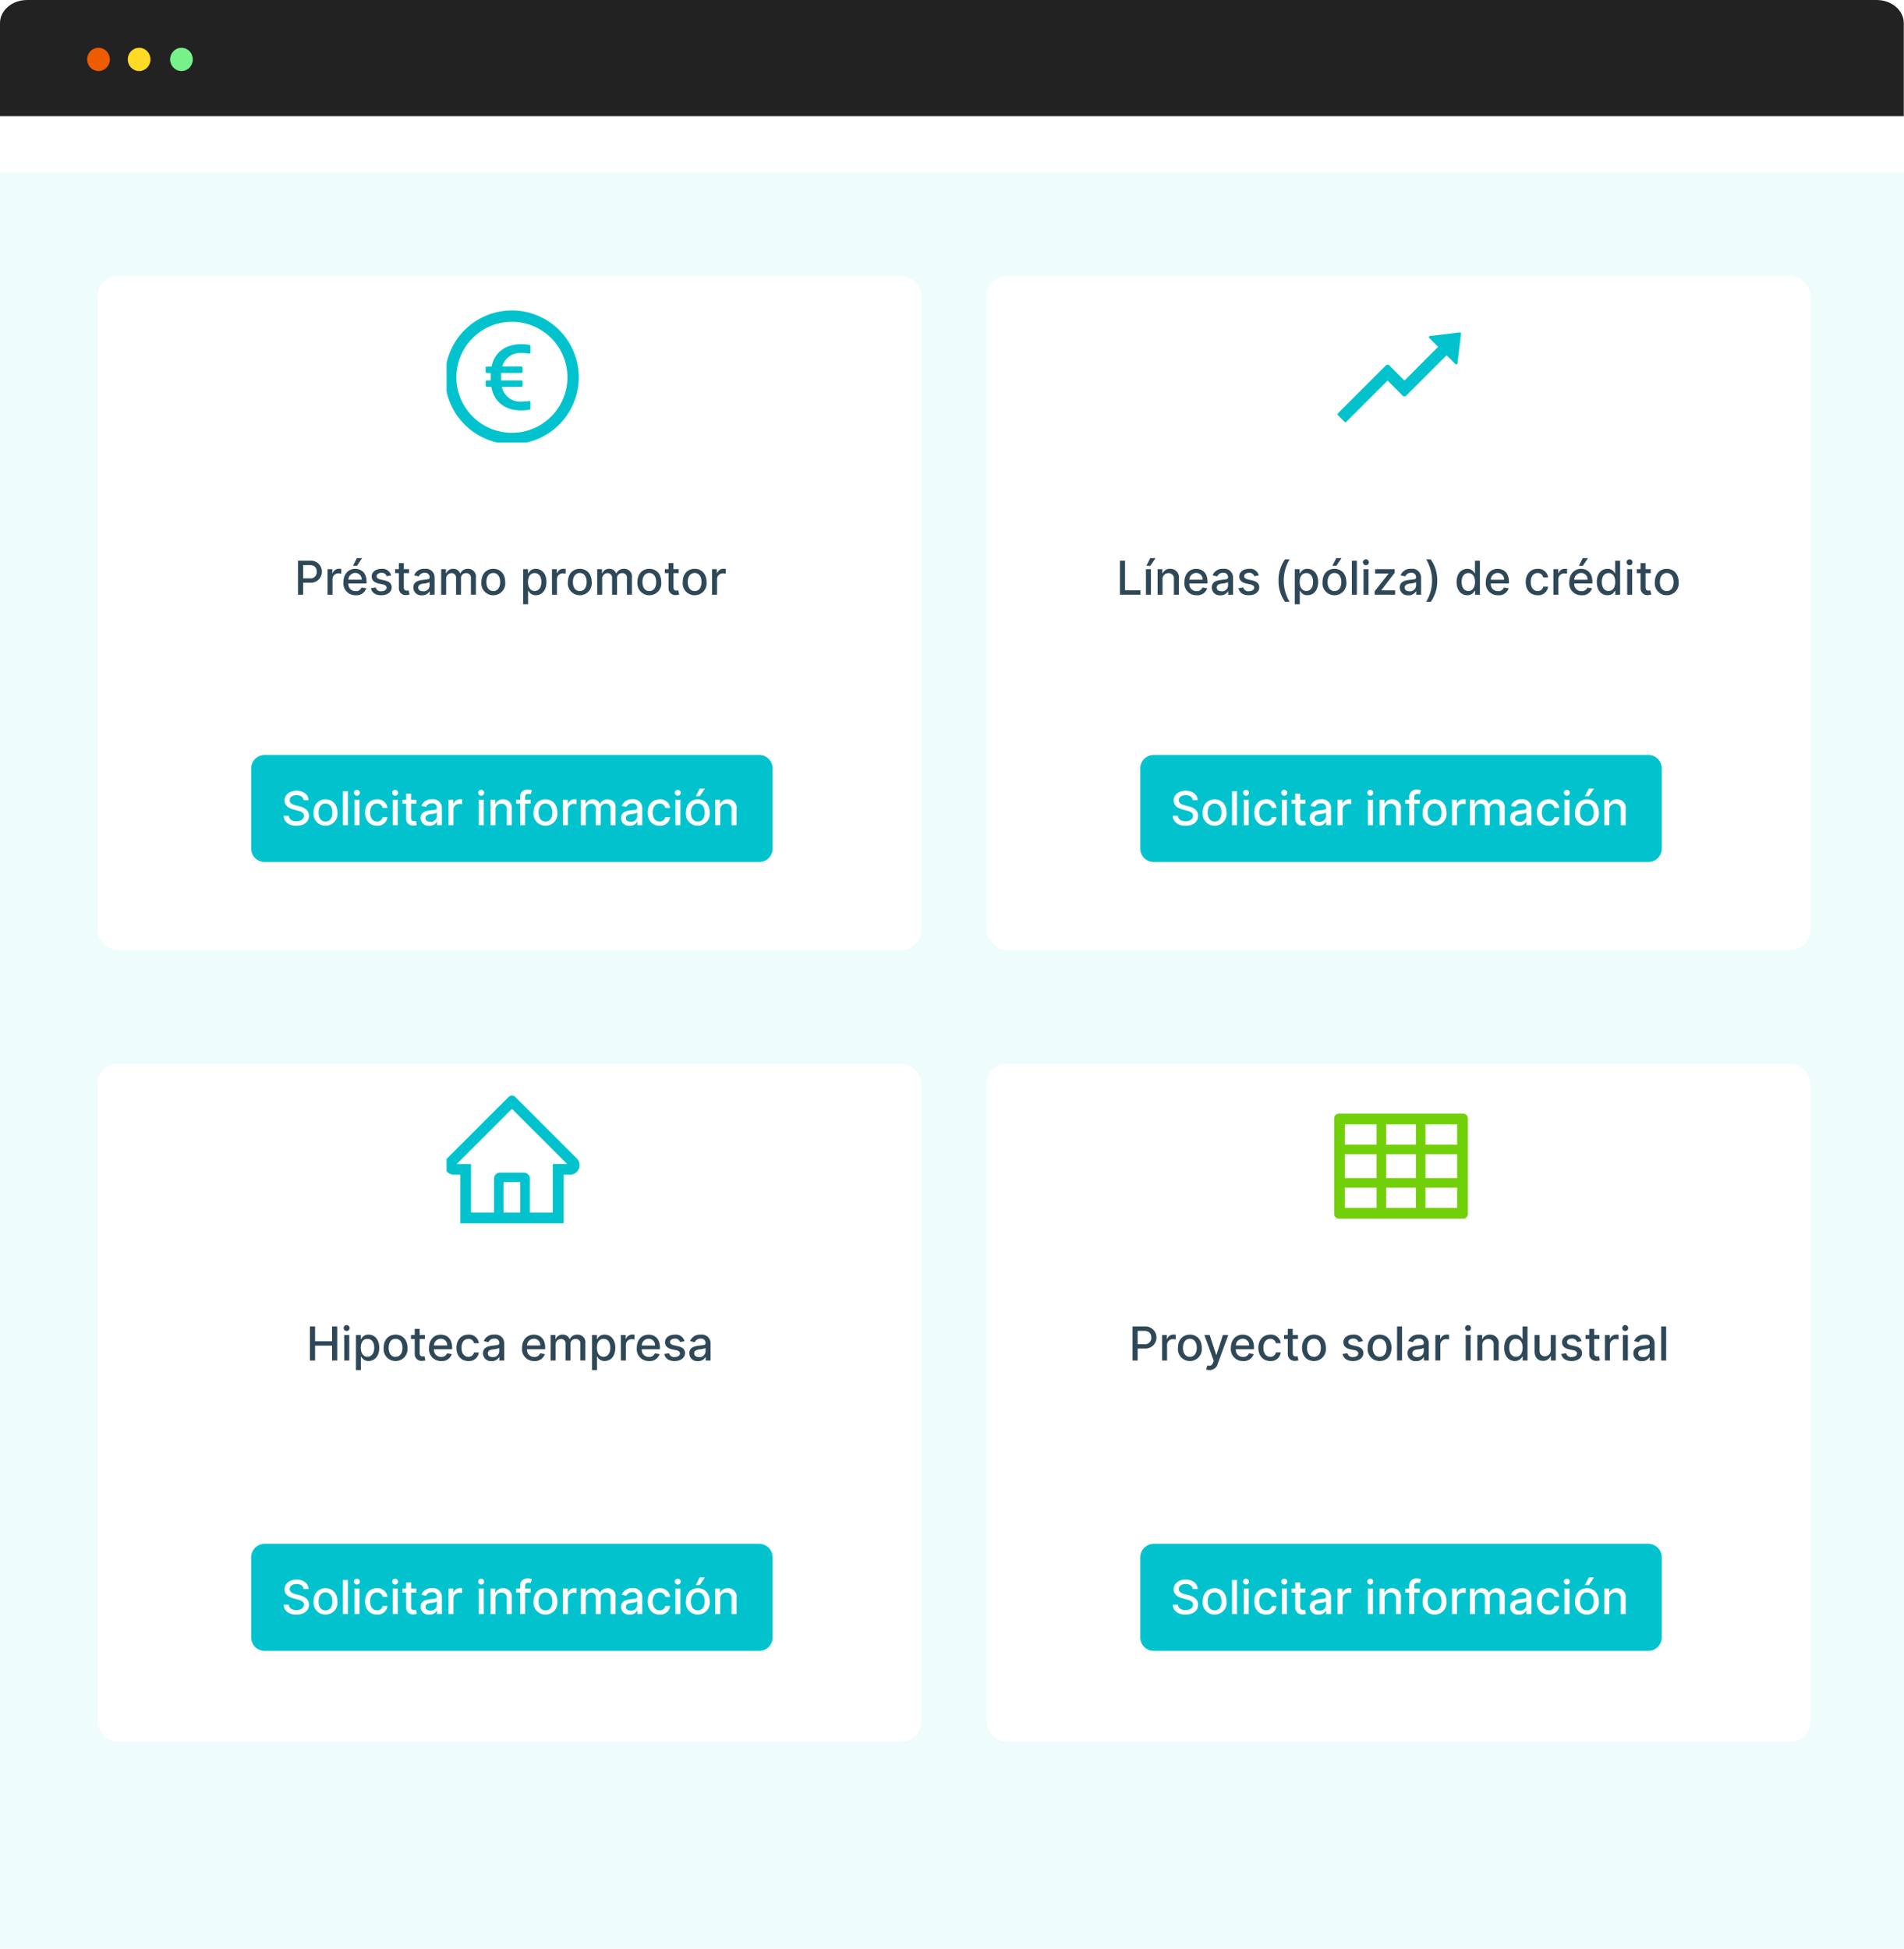
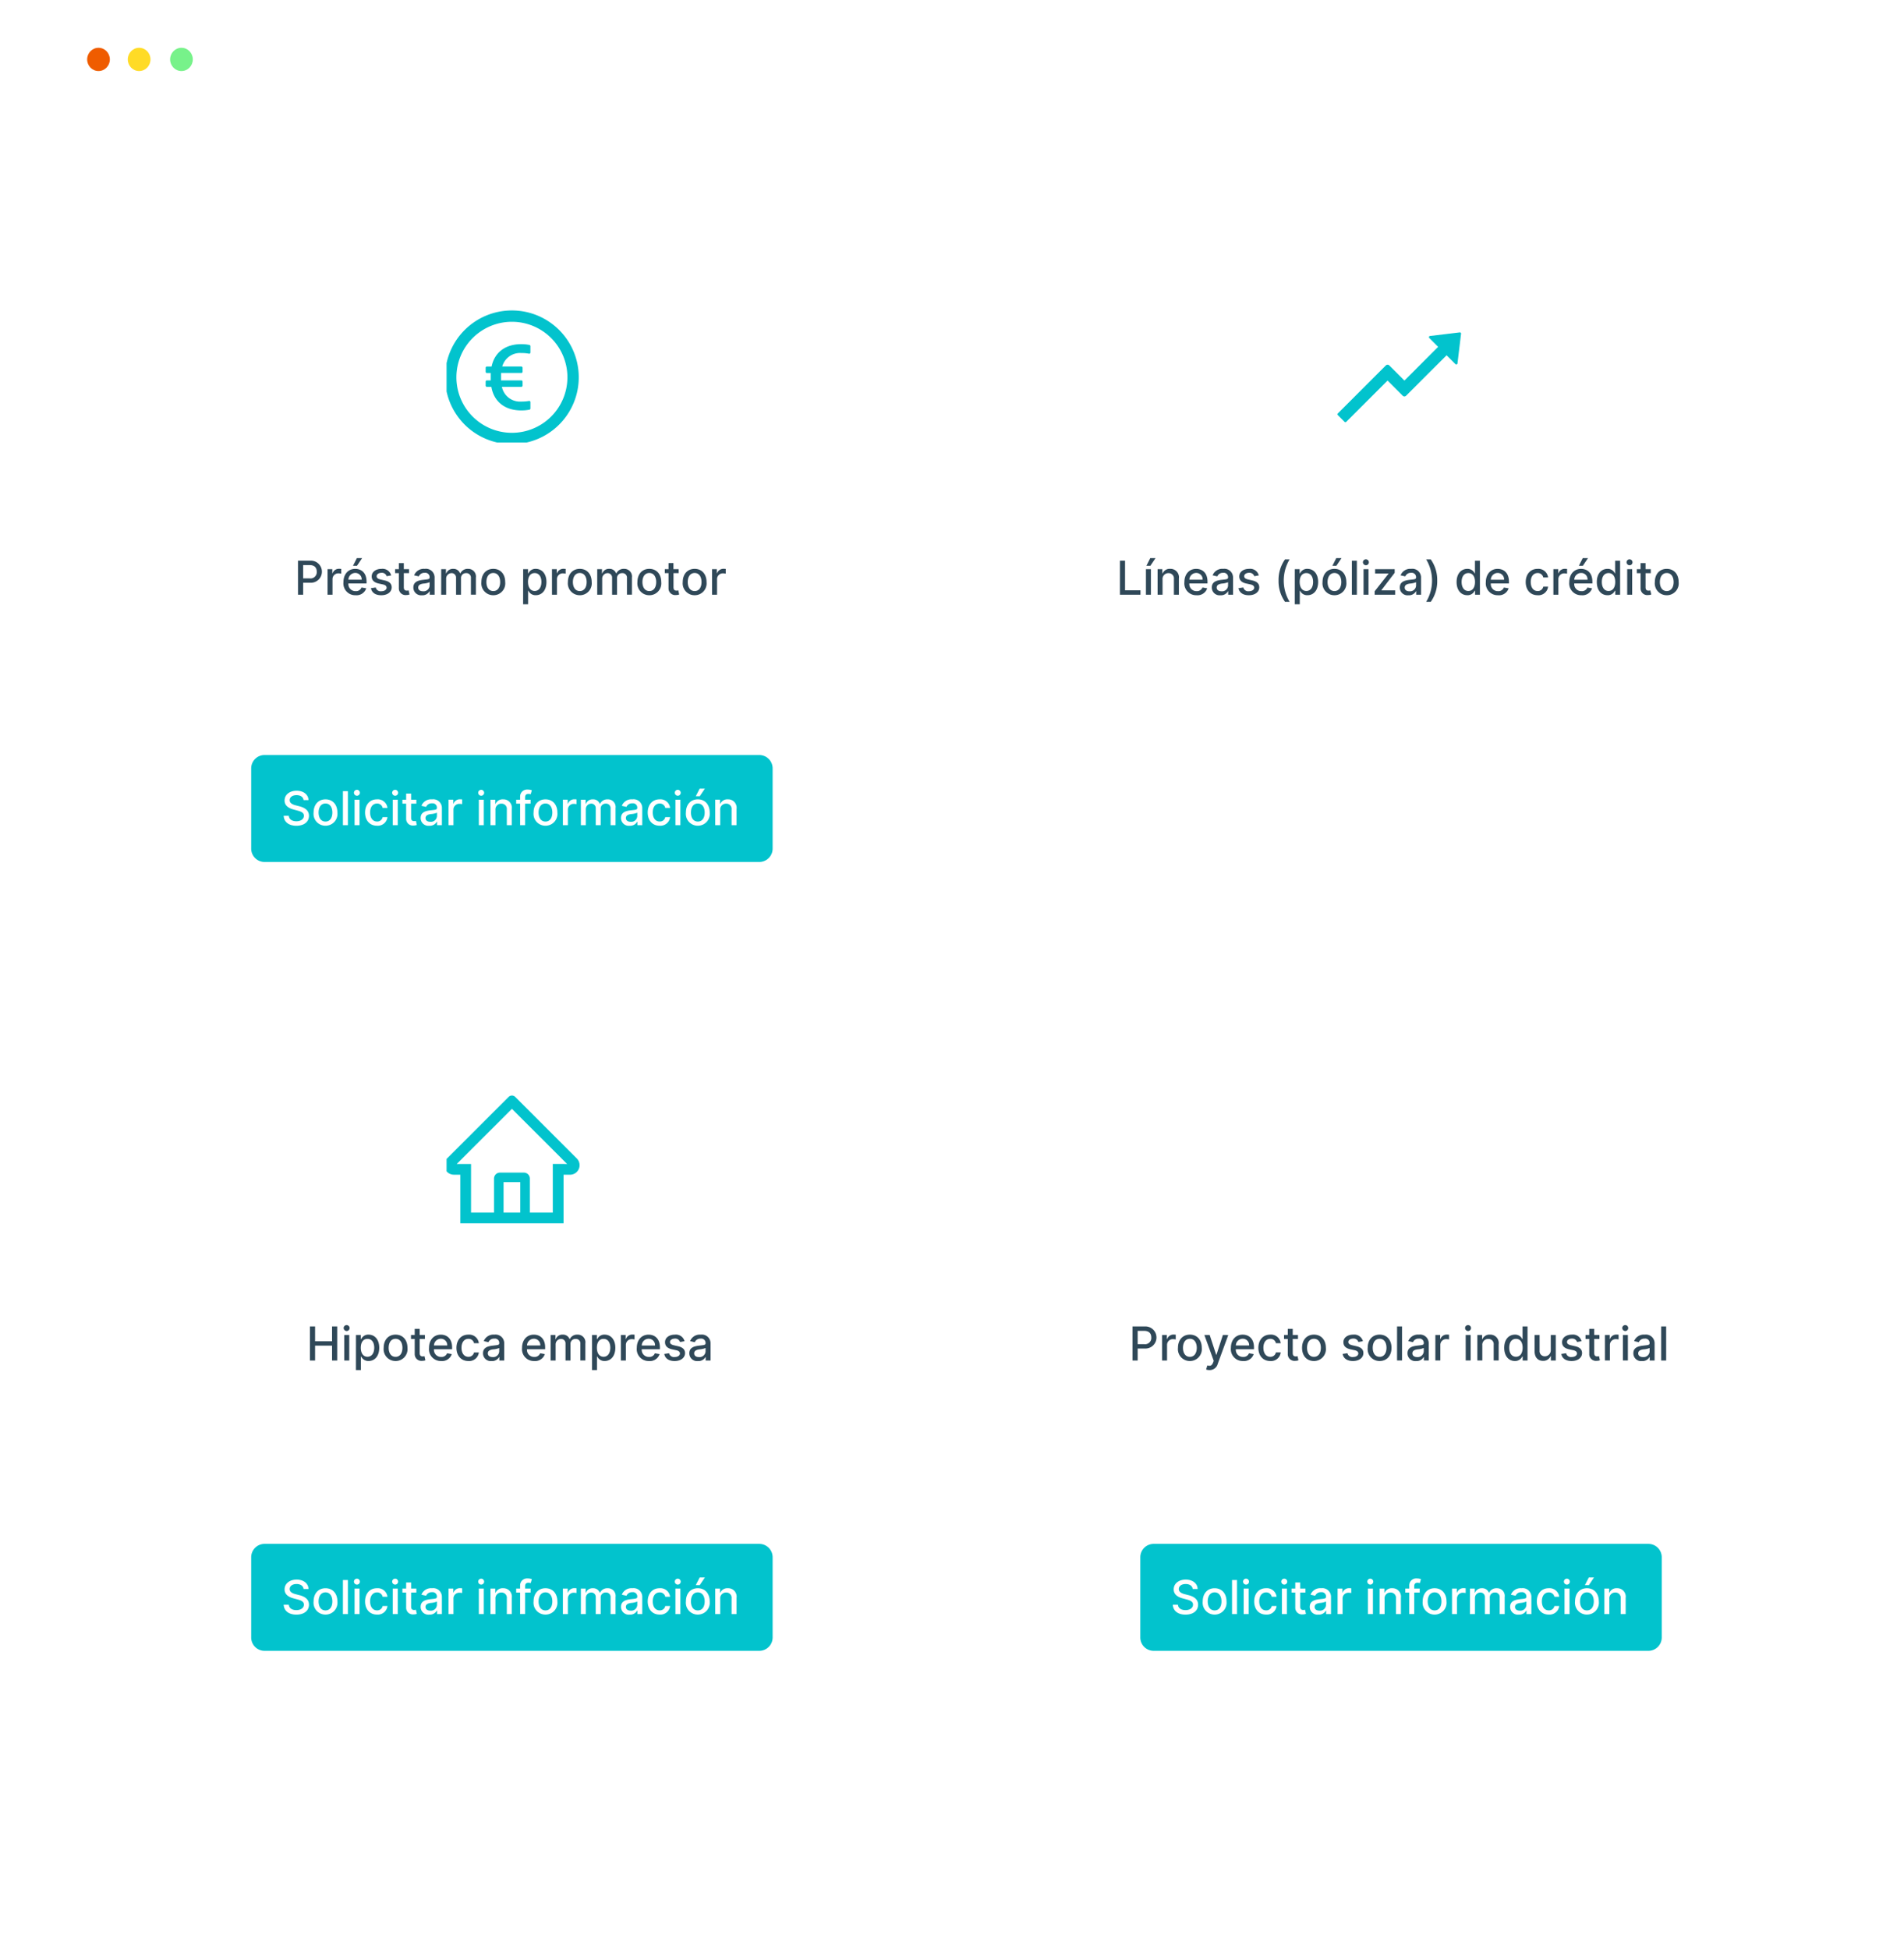
<svg xmlns="http://www.w3.org/2000/svg" width="469" height="480" viewBox="0 0 469 480">
  <defs>
    <filter id="Trazado_13374" x="-76.5" y="-33.89" width="622" height="604.39" filterUnits="userSpaceOnUse">
      <feOffset dy="14" input="SourceAlpha" />
      <feGaussianBlur stdDeviation="25.5" result="blur" />
      <feFlood flood-opacity="0.031" />
      <feComposite operator="in" in2="blur" />
      <feComposite in="SourceGraphic" />
    </filter>
    <filter id="Rectángulo_5624" x="-6" y="38" width="263" height="226" filterUnits="userSpaceOnUse">
      <feOffset dy="8" input="SourceAlpha" />
      <feGaussianBlur stdDeviation="10" result="blur-2" />
      <feFlood flood-color="#1f7acd" flood-opacity="0.2" />
      <feComposite operator="in" in2="blur-2" />
      <feComposite in="SourceGraphic" />
    </filter>
    <clipPath id="clip-path">
      <rect id="Rectángulo_5631" data-name="Rectángulo 5631" width="33" height="33" transform="translate(0.372 -0.467)" fill="#fff" />
    </clipPath>
    <filter id="Rectángulo_5624-2" x="213" y="38" width="263" height="226" filterUnits="userSpaceOnUse">
      <feOffset dy="8" input="SourceAlpha" />
      <feGaussianBlur stdDeviation="10" result="blur-3" />
      <feFlood flood-color="#1f7acd" flood-opacity="0.2" />
      <feComposite operator="in" in2="blur-3" />
      <feComposite in="SourceGraphic" />
    </filter>
    <filter id="Rectángulo_5624-3" x="-6" y="232" width="263" height="227" filterUnits="userSpaceOnUse">
      <feOffset dy="8" input="SourceAlpha" />
      <feGaussianBlur stdDeviation="10" result="blur-4" />
      <feFlood flood-color="#1f7acd" flood-opacity="0.2" />
      <feComposite operator="in" in2="blur-4" />
      <feComposite in="SourceGraphic" />
    </filter>
    <clipPath id="clip-path-2">
      <rect id="Rectángulo_5628" data-name="Rectángulo 5628" width="33" height="33" transform="translate(0.372 -0.131)" fill="#fff" />
    </clipPath>
    <filter id="Rectángulo_5624-4" x="213" y="232" width="263" height="227" filterUnits="userSpaceOnUse">
      <feOffset dy="8" input="SourceAlpha" />
      <feGaussianBlur stdDeviation="10" result="blur-5" />
      <feFlood flood-color="#1f7acd" flood-opacity="0.2" />
      <feComposite operator="in" in2="blur-5" />
      <feComposite in="SourceGraphic" />
    </filter>
    <clipPath id="clip-inmobiliarias">
      <rect width="469" height="480" />
    </clipPath>
  </defs>
  <g id="inmobiliarias" clip-path="url(#clip-inmobiliarias)">
    <g id="Grupo_43443" data-name="Grupo 43443">
      <g id="browser">
-         <path id="Trazado_13373" data-name="Trazado 13373" d="M6.691,0H462.252c3.7,0,6.691,2.544,6.691,5.683v22.93H0V5.683C0,2.544,3,0,6.691,0Z" fill="#222" />
        <g transform="matrix(1, 0, 0, 1, 0, 0)" filter="url(#Trazado_13374)">
-           <path id="Trazado_13374-2" data-name="Trazado 13374" d="M0,0H469V444.791a6.645,6.645,0,0,1-6.691,6.6H6.691A6.645,6.645,0,0,1,0,444.791Z" transform="translate(0 28.61)" fill="#effcfc" />
-         </g>
+           </g>
        <ellipse id="Elipse_216" data-name="Elipse 216" cx="2.796" cy="2.866" rx="2.796" ry="2.866" transform="translate(41.903 11.768)" fill="#77f28a" />
        <ellipse id="Elipse_217" data-name="Elipse 217" cx="2.796" cy="2.866" rx="2.796" ry="2.866" transform="translate(21.467 11.768)" fill="#ef5c00" />
        <ellipse id="Elipse_218" data-name="Elipse 218" cx="2.796" cy="2.866" rx="2.796" ry="2.866" transform="translate(31.476 11.768)" fill="#ffdb26" />
      </g>
    </g>
    <g id="Grupo_43582" data-name="Grupo 43582" transform="translate(24 60)">
      <g transform="matrix(1, 0, 0, 1, -24, -60)" filter="url(#Rectángulo_5624)">
        <rect id="Rectángulo_5624-5" data-name="Rectángulo 5624" width="203" height="166" rx="5" transform="translate(24 60)" fill="#fff" />
      </g>
      <g id="Grupo_43571" data-name="Grupo 43571" transform="translate(85.628 16.467)" clip-path="url(#clip-path)">
        <path id="Trazado_88233" data-name="Trazado 88233" d="M414.467,164a16.467,16.467,0,1,0,16.467,16.467A16.468,16.468,0,0,0,414.467,164Zm0,30.14a13.673,13.673,0,1,1,13.673-13.673A13.675,13.675,0,0,1,414.467,194.14Zm4.326-21.635a9.523,9.523,0,0,0-2.032-.2c-3.922,0-6.576,2.048-7.3,5.51h-1.169a.3.3,0,0,0-.294.294v1a.3.3,0,0,0,.294.294h.971c-.012.151-.012.309-.012.47v1.357h-.959a.3.3,0,0,0-.294.294v1a.3.3,0,0,0,.294.294h1.11c.632,3.647,3.323,5.808,7.359,5.808a9.792,9.792,0,0,0,2.032-.188.3.3,0,0,0,.235-.287V186.58a.292.292,0,0,0-.349-.287,10.3,10.3,0,0,1-1.9.151A4.553,4.553,0,0,1,412,182.819h4.8a.3.3,0,0,0,.294-.294v-1a.294.294,0,0,0-.294-.294h-5.013v-1.324c0-.172,0-.345.011-.507h5a.3.3,0,0,0,.295-.294v-1a.3.3,0,0,0-.295-.294h-4.715a4.545,4.545,0,0,1,4.69-3.323,9.81,9.81,0,0,1,1.9.162.3.3,0,0,0,.129,0,.291.291,0,0,0,.115-.057.307.307,0,0,0,.08-.1.317.317,0,0,0,.029-.126v-1.573A.292.292,0,0,0,418.793,172.505Z" transform="translate(-398 -164)" fill="#02c3cd" />
      </g>
      <g id="Grupo_43581" data-name="Grupo 43581" transform="translate(37.874 125.972)">
        <path id="Trazado_88236" data-name="Trazado 88236" d="M340,399.293A3.294,3.294,0,0,1,343.293,396H465.149a3.294,3.294,0,0,1,3.293,3.293v19.76a3.294,3.294,0,0,1-3.293,3.293H343.293A3.294,3.294,0,0,1,340,419.054Z" transform="translate(-340 -396)" fill="#02c3cd" />
        <path id="Trazado_88237" data-name="Trazado 88237" d="M354.62,408.885h1.219c-.036-1.343-1.224-2.317-2.926-2.317-1.683,0-2.972.962-2.972,2.407,0,1.167.836,1.85,2.182,2.215l.99.27c.9.237,1.588.532,1.588,1.277,0,.818-.781,1.359-1.858,1.359-.974,0-1.784-.434-1.858-1.347h-1.269c.082,1.519,1.256,2.456,3.135,2.456,1.969,0,3.1-1.036,3.1-2.456,0-1.51-1.347-2.1-2.412-2.358l-.818-.212c-.655-.168-1.527-.475-1.522-1.277,0-.712.65-1.241,1.682-1.241C353.846,407.661,354.529,408.111,354.62,408.885Zm5.4,6.308a2.919,2.919,0,0,0,2.93-3.241c0-1.957-1.158-3.255-2.93-3.255s-2.931,1.3-2.931,3.255A2.919,2.919,0,0,0,360.016,415.193Zm0-1.028c-1.158,0-1.7-1.011-1.7-2.218s.541-2.227,1.7-2.227,1.69,1.023,1.69,2.227S361.17,414.165,360.02,414.165Zm5.516-7.483h-1.224v8.383h1.224Zm1.647,8.383h1.223v-6.287h-1.223Zm.618-7.258a.732.732,0,1,0-.774-.729A.756.756,0,0,0,367.8,407.808Zm4.9,7.385a2.394,2.394,0,0,0,2.583-2.116h-1.191a1.343,1.343,0,0,1-1.383,1.08c-1.036,0-1.7-.864-1.7-2.235,0-1.347.679-2.194,1.7-2.194a1.349,1.349,0,0,1,1.383,1.081h1.191a2.4,2.4,0,0,0-2.6-2.113c-1.773,0-2.919,1.335-2.919,3.255C369.771,413.846,370.877,415.193,372.7,415.193Zm3.892-.127h1.224v-6.287h-1.224Zm.618-7.258a.731.731,0,1,0-.773-.729A.757.757,0,0,0,377.212,407.808Zm5.188.971H381.11v-1.507h-1.224v1.507h-.921v.982h.921v3.712a1.642,1.642,0,0,0,1.834,1.674,2.336,2.336,0,0,0,.795-.131l-.221-1.011a1.973,1.973,0,0,1-.43.054c-.4,0-.753-.131-.753-.839v-3.459H382.4Zm3.183,6.426a1.964,1.964,0,0,0,1.858-1h.049v.86h1.2v-4.175a2.136,2.136,0,0,0-2.44-2.194,2.54,2.54,0,0,0-2.6,1.6l1.15.262a1.467,1.467,0,0,1,1.461-.876,1.045,1.045,0,0,1,1.195,1.126v.028c0,.446-.459.438-1.588.569-1.191.139-2.411.45-2.411,1.879A1.909,1.909,0,0,0,385.583,415.205Zm.266-.982c-.692,0-1.191-.311-1.191-.917,0-.655.581-.888,1.289-.982a4.777,4.777,0,0,0,1.514-.336v.811A1.475,1.475,0,0,1,385.849,414.223Zm4.467.843h1.224v-3.839a1.414,1.414,0,0,1,1.5-1.417,2.87,2.87,0,0,1,.638.074v-1.171a4.931,4.931,0,0,0-.52-.029,1.636,1.636,0,0,0-1.6,1.093H391.5v-1h-1.182Zm7.474,0h1.224v-6.287h-1.224Zm.618-7.258a.731.731,0,1,0-.773-.729A.756.756,0,0,0,398.408,407.808Zm3.477,3.525a1.424,1.424,0,0,1,1.465-1.576,1.288,1.288,0,0,1,1.335,1.457v3.852h1.224v-4a2.073,2.073,0,0,0-2.141-2.37,1.872,1.872,0,0,0-1.855,1.106h-.077v-1.023h-1.175v6.287h1.224Zm8.658-2.554h-1.355v-.565c0-.557.229-.86.827-.86a1.678,1.678,0,0,1,.548.094l.287-.99a2.922,2.922,0,0,0-1.023-.168,1.713,1.713,0,0,0-1.867,1.76v.729h-.97v.982h.97v5.3h1.228v-5.3h1.355Zm3.663,6.414a2.919,2.919,0,0,0,2.931-3.241c0-1.957-1.158-3.255-2.931-3.255s-2.931,1.3-2.931,3.255A2.919,2.919,0,0,0,414.206,415.193Zm0-1.028c-1.158,0-1.7-1.011-1.7-2.218s.54-2.227,1.7-2.227,1.69,1.023,1.69,2.227S415.36,414.165,414.21,414.165Zm4.293.9h1.224v-3.839a1.413,1.413,0,0,1,1.5-1.417,2.885,2.885,0,0,1,.639.074v-1.171a4.947,4.947,0,0,0-.52-.029,1.636,1.636,0,0,0-1.6,1.093h-.065v-1H418.5Zm4.424,0h1.224V411.19a1.346,1.346,0,0,1,1.289-1.437,1.083,1.083,0,0,1,1.15,1.134v4.179h1.219v-4.007a1.2,1.2,0,0,1,1.261-1.306,1.1,1.1,0,0,1,1.179,1.211v4.1h1.224V410.85a1.882,1.882,0,0,0-1.941-2.153,1.964,1.964,0,0,0-1.887,1.106h-.065a1.7,1.7,0,0,0-1.691-1.106,1.72,1.72,0,0,0-1.711,1.106H424.1v-1.023h-1.175Zm12.017.139a1.966,1.966,0,0,0,1.859-1h.049v.86h1.2v-4.175a2.136,2.136,0,0,0-2.44-2.194,2.54,2.54,0,0,0-2.6,1.6l1.15.262a1.468,1.468,0,0,1,1.461-.876,1.045,1.045,0,0,1,1.195,1.126v.028c0,.446-.458.438-1.588.569-1.191.139-2.411.45-2.411,1.879A1.909,1.909,0,0,0,434.943,415.205Zm.267-.982c-.692,0-1.191-.311-1.191-.917,0-.655.581-.888,1.289-.982a4.772,4.772,0,0,0,1.514-.336v.811A1.475,1.475,0,0,1,435.21,414.223Zm7.115.97a2.394,2.394,0,0,0,2.583-2.116h-1.191a1.343,1.343,0,0,1-1.384,1.08c-1.035,0-1.7-.864-1.7-2.235,0-1.347.679-2.194,1.7-2.194a1.35,1.35,0,0,1,1.384,1.081h1.191a2.4,2.4,0,0,0-2.594-2.113c-1.773,0-2.919,1.335-2.919,3.255C439.394,413.846,440.5,415.193,442.325,415.193Zm3.892-.127h1.224v-6.287h-1.224Zm.618-7.258a.732.732,0,1,0-.774-.729A.757.757,0,0,0,446.835,407.808Zm4.9,7.385a2.919,2.919,0,0,0,2.931-3.241c0-1.957-1.158-3.255-2.931-3.255s-2.931,1.3-2.931,3.255A2.919,2.919,0,0,0,451.736,415.193Zm0-1.028c-1.158,0-1.7-1.011-1.7-2.218s.54-2.227,1.7-2.227,1.69,1.023,1.69,2.227S452.89,414.165,451.74,414.165Zm-.507-6.226h.978l1.269-1.886H452.19Zm6.024,3.394a1.424,1.424,0,0,1,1.465-1.576,1.288,1.288,0,0,1,1.335,1.457v3.852h1.224v-4a2.073,2.073,0,0,0-2.142-2.37,1.872,1.872,0,0,0-1.854,1.106h-.077v-1.023h-1.175v6.287h1.224Z" transform="translate(-341.716 -397.776)" fill="#fff" />
      </g>
      <path id="Trazado_88234" data-name="Trazado 88234" d="M354.423,238.066h1.265v-2.948h1.719a2.724,2.724,0,1,0,0-5.436h-2.989Zm1.265-4.02v-3.279h1.587c1.253,0,1.764.679,1.764,1.629a1.535,1.535,0,0,1-1.748,1.65Zm6.01,4.02h1.224v-3.839a1.413,1.413,0,0,1,1.5-1.417,2.887,2.887,0,0,1,.639.074v-1.171a4.952,4.952,0,0,0-.52-.029,1.636,1.636,0,0,0-1.6,1.093h-.065v-1H361.7Zm6.909.127a2.5,2.5,0,0,0,2.62-1.7l-1.158-.209a1.423,1.423,0,0,1-1.449.9,1.727,1.727,0,0,1-1.785-1.891h4.47v-.434c0-2.272-1.359-3.16-2.784-3.16-1.751,0-2.906,1.335-2.906,3.267A2.907,2.907,0,0,0,368.607,238.193Zm-1.769-3.819a1.689,1.689,0,0,1,1.69-1.666,1.553,1.553,0,0,1,1.576,1.666Zm1.13-3.435h.978l1.27-1.886h-1.289Zm9.406,2.375A2.183,2.183,0,0,0,375,231.7c-1.42,0-2.427.749-2.427,1.862,0,.893.54,1.486,1.719,1.748l1.065.234c.606.135.888.405.888.8,0,.487-.52.868-1.322.868a1.223,1.223,0,0,1-1.351-.934l-1.183.18c.205,1.113,1.13,1.74,2.543,1.74,1.518,0,2.57-.806,2.57-1.944,0-.888-.565-1.437-1.719-1.7l-1-.229c-.692-.164-.99-.4-.986-.823,0-.483.52-.827,1.215-.827a1.213,1.213,0,0,1,1.256.844Zm4.4-1.535h-1.289v-1.507h-1.224v1.507h-.92v.982h.92v3.712a1.642,1.642,0,0,0,1.834,1.674,2.335,2.335,0,0,0,.794-.131l-.221-1.011a1.99,1.99,0,0,1-.43.053c-.4,0-.753-.131-.753-.839v-3.459h1.289Zm3.184,6.426a1.966,1.966,0,0,0,1.858-1h.049v.86h1.2v-4.175a2.136,2.136,0,0,0-2.44-2.194,2.54,2.54,0,0,0-2.6,1.6l1.15.262a1.469,1.469,0,0,1,1.461-.876,1.046,1.046,0,0,1,1.2,1.126v.028c0,.446-.459.438-1.588.569-1.191.139-2.412.45-2.412,1.879A1.91,1.91,0,0,0,384.961,238.205Zm.266-.982c-.692,0-1.191-.311-1.191-.917,0-.655.581-.888,1.289-.982a4.783,4.783,0,0,0,1.515-.336v.811A1.475,1.475,0,0,1,385.227,237.223Zm4.467.843h1.224V234.19a1.346,1.346,0,0,1,1.289-1.437,1.083,1.083,0,0,1,1.15,1.134v4.179h1.219v-4.007a1.2,1.2,0,0,1,1.261-1.306,1.1,1.1,0,0,1,1.179,1.211v4.1h1.224V233.85A1.882,1.882,0,0,0,396.3,231.7a1.964,1.964,0,0,0-1.887,1.106h-.065a1.7,1.7,0,0,0-1.691-1.106,1.719,1.719,0,0,0-1.711,1.106h-.077v-1.023h-1.175Zm12.836.127a2.919,2.919,0,0,0,2.93-3.242c0-1.957-1.158-3.255-2.93-3.255s-2.931,1.3-2.931,3.255A2.919,2.919,0,0,0,402.53,238.193Zm0-1.028c-1.158,0-1.7-1.011-1.7-2.218s.541-2.227,1.7-2.227,1.69,1.023,1.69,2.227S403.684,237.165,402.534,237.165Zm7.343,3.259H411.1v-3.336h.074a1.918,1.918,0,0,0,1.817,1.1c1.522,0,2.628-1.219,2.628-3.254s-1.121-3.238-2.64-3.238a1.886,1.886,0,0,0-1.8,1.1h-.1v-1.019h-1.195Zm1.2-5.5c0-1.314.573-2.186,1.642-2.186,1.109,0,1.666.937,1.666,2.186s-.573,2.222-1.666,2.222C411.666,237.145,411.076,236.245,411.076,234.923Zm5.915,3.144h1.224v-3.839a1.413,1.413,0,0,1,1.5-1.417,2.873,2.873,0,0,1,.639.074v-1.171a4.947,4.947,0,0,0-.52-.029,1.636,1.636,0,0,0-1.6,1.093h-.066v-1h-1.183Zm6.848.127a2.919,2.919,0,0,0,2.93-3.242c0-1.957-1.158-3.255-2.93-3.255s-2.931,1.3-2.931,3.255A2.919,2.919,0,0,0,423.839,238.193Zm0-1.028c-1.158,0-1.7-1.011-1.7-2.218s.541-2.227,1.7-2.227,1.69,1.023,1.69,2.227S424.993,237.165,423.843,237.165Zm4.292.9h1.224V234.19a1.346,1.346,0,0,1,1.289-1.437,1.083,1.083,0,0,1,1.15,1.134v4.179h1.22v-4.007a1.2,1.2,0,0,1,1.261-1.306,1.1,1.1,0,0,1,1.179,1.211v4.1h1.224V233.85a1.882,1.882,0,0,0-1.94-2.153,1.964,1.964,0,0,0-1.887,1.106h-.066a1.7,1.7,0,0,0-1.69-1.106,1.719,1.719,0,0,0-1.711,1.106h-.078v-1.023h-1.175Zm12.836.127a2.919,2.919,0,0,0,2.931-3.242c0-1.957-1.158-3.255-2.931-3.255s-2.931,1.3-2.931,3.255A2.919,2.919,0,0,0,440.971,238.193Zm0-1.028c-1.158,0-1.7-1.011-1.7-2.218s.54-2.227,1.7-2.227,1.69,1.023,1.69,2.227S442.125,237.165,440.975,237.165Zm7.228-5.386h-1.289v-1.507H445.69v1.507h-.92v.982h.92v3.712a1.642,1.642,0,0,0,1.834,1.674,2.337,2.337,0,0,0,.795-.131l-.221-1.011a1.975,1.975,0,0,1-.43.053c-.4,0-.753-.131-.753-.839v-3.459H448.2Zm3.935,6.414a2.919,2.919,0,0,0,2.93-3.242c0-1.957-1.158-3.255-2.93-3.255s-2.931,1.3-2.931,3.255A2.919,2.919,0,0,0,452.138,238.193Zm0-1.028c-1.158,0-1.7-1.011-1.7-2.218s.541-2.227,1.7-2.227,1.69,1.023,1.69,2.227S453.292,237.165,452.142,237.165Zm4.293.9h1.224v-3.839a1.414,1.414,0,0,1,1.5-1.417,2.871,2.871,0,0,1,.638.074v-1.171a4.933,4.933,0,0,0-.52-.029,1.636,1.636,0,0,0-1.6,1.093h-.066v-1h-1.182Z" transform="translate(-305.016 -151.58)" fill="#2f4858" />
    </g>
    <g id="Grupo_43583" data-name="Grupo 43583" transform="translate(243.011 60)">
      <g transform="matrix(1, 0, 0, 1, -243.01, -60)" filter="url(#Rectángulo_5624-2)">
        <rect id="Rectángulo_5624-6" data-name="Rectángulo 5624" width="203" height="166" rx="5" transform="translate(243 60)" fill="#fff" />
      </g>
      <g id="Grupo_43581-2" data-name="Grupo 43581" transform="translate(37.874 125.972)">
-         <path id="Trazado_88236-2" data-name="Trazado 88236" d="M340,399.293A3.294,3.294,0,0,1,343.293,396H465.149a3.294,3.294,0,0,1,3.293,3.293v19.76a3.294,3.294,0,0,1-3.293,3.293H343.293A3.294,3.294,0,0,1,340,419.054Z" transform="translate(-340 -396)" fill="#02c3cd" />
        <path id="Trazado_88237-2" data-name="Trazado 88237" d="M354.62,408.885h1.219c-.036-1.343-1.224-2.317-2.926-2.317-1.683,0-2.972.962-2.972,2.407,0,1.167.836,1.85,2.182,2.215l.99.27c.9.237,1.588.532,1.588,1.277,0,.818-.781,1.359-1.858,1.359-.974,0-1.784-.434-1.858-1.347h-1.269c.082,1.519,1.256,2.456,3.135,2.456,1.969,0,3.1-1.036,3.1-2.456,0-1.51-1.347-2.1-2.412-2.358l-.818-.212c-.655-.168-1.527-.475-1.522-1.277,0-.712.65-1.241,1.682-1.241C353.846,407.661,354.529,408.111,354.62,408.885Zm5.4,6.308a2.919,2.919,0,0,0,2.93-3.241c0-1.957-1.158-3.255-2.93-3.255s-2.931,1.3-2.931,3.255A2.919,2.919,0,0,0,360.016,415.193Zm0-1.028c-1.158,0-1.7-1.011-1.7-2.218s.541-2.227,1.7-2.227,1.69,1.023,1.69,2.227S361.17,414.165,360.02,414.165Zm5.516-7.483h-1.224v8.383h1.224Zm1.647,8.383h1.223v-6.287h-1.223Zm.618-7.258a.732.732,0,1,0-.774-.729A.756.756,0,0,0,367.8,407.808Zm4.9,7.385a2.394,2.394,0,0,0,2.583-2.116h-1.191a1.343,1.343,0,0,1-1.383,1.08c-1.036,0-1.7-.864-1.7-2.235,0-1.347.679-2.194,1.7-2.194a1.349,1.349,0,0,1,1.383,1.081h1.191a2.4,2.4,0,0,0-2.6-2.113c-1.773,0-2.919,1.335-2.919,3.255C369.771,413.846,370.877,415.193,372.7,415.193Zm3.892-.127h1.224v-6.287h-1.224Zm.618-7.258a.731.731,0,1,0-.773-.729A.757.757,0,0,0,377.212,407.808Zm5.188.971H381.11v-1.507h-1.224v1.507h-.921v.982h.921v3.712a1.642,1.642,0,0,0,1.834,1.674,2.336,2.336,0,0,0,.795-.131l-.221-1.011a1.973,1.973,0,0,1-.43.054c-.4,0-.753-.131-.753-.839v-3.459H382.4Zm3.183,6.426a1.964,1.964,0,0,0,1.858-1h.049v.86h1.2v-4.175a2.136,2.136,0,0,0-2.44-2.194,2.54,2.54,0,0,0-2.6,1.6l1.15.262a1.467,1.467,0,0,1,1.461-.876,1.045,1.045,0,0,1,1.195,1.126v.028c0,.446-.459.438-1.588.569-1.191.139-2.411.45-2.411,1.879A1.909,1.909,0,0,0,385.583,415.205Zm.266-.982c-.692,0-1.191-.311-1.191-.917,0-.655.581-.888,1.289-.982a4.777,4.777,0,0,0,1.514-.336v.811A1.475,1.475,0,0,1,385.849,414.223Zm4.467.843h1.224v-3.839a1.414,1.414,0,0,1,1.5-1.417,2.87,2.87,0,0,1,.638.074v-1.171a4.931,4.931,0,0,0-.52-.029,1.636,1.636,0,0,0-1.6,1.093H391.5v-1h-1.182Zm7.474,0h1.224v-6.287h-1.224Zm.618-7.258a.731.731,0,1,0-.773-.729A.756.756,0,0,0,398.408,407.808Zm3.477,3.525a1.424,1.424,0,0,1,1.465-1.576,1.288,1.288,0,0,1,1.335,1.457v3.852h1.224v-4a2.073,2.073,0,0,0-2.141-2.37,1.872,1.872,0,0,0-1.855,1.106h-.077v-1.023h-1.175v6.287h1.224Zm8.658-2.554h-1.355v-.565c0-.557.229-.86.827-.86a1.678,1.678,0,0,1,.548.094l.287-.99a2.922,2.922,0,0,0-1.023-.168,1.713,1.713,0,0,0-1.867,1.76v.729h-.97v.982h.97v5.3h1.228v-5.3h1.355Zm3.663,6.414a2.919,2.919,0,0,0,2.931-3.241c0-1.957-1.158-3.255-2.931-3.255s-2.931,1.3-2.931,3.255A2.919,2.919,0,0,0,414.206,415.193Zm0-1.028c-1.158,0-1.7-1.011-1.7-2.218s.54-2.227,1.7-2.227,1.69,1.023,1.69,2.227S415.36,414.165,414.21,414.165Zm4.293.9h1.224v-3.839a1.413,1.413,0,0,1,1.5-1.417,2.885,2.885,0,0,1,.639.074v-1.171a4.947,4.947,0,0,0-.52-.029,1.636,1.636,0,0,0-1.6,1.093h-.065v-1H418.5Zm4.424,0h1.224V411.19a1.346,1.346,0,0,1,1.289-1.437,1.083,1.083,0,0,1,1.15,1.134v4.179h1.219v-4.007a1.2,1.2,0,0,1,1.261-1.306,1.1,1.1,0,0,1,1.179,1.211v4.1h1.224V410.85a1.882,1.882,0,0,0-1.941-2.153,1.964,1.964,0,0,0-1.887,1.106h-.065a1.7,1.7,0,0,0-1.691-1.106,1.72,1.72,0,0,0-1.711,1.106H424.1v-1.023h-1.175Zm12.017.139a1.966,1.966,0,0,0,1.859-1h.049v.86h1.2v-4.175a2.136,2.136,0,0,0-2.44-2.194,2.54,2.54,0,0,0-2.6,1.6l1.15.262a1.468,1.468,0,0,1,1.461-.876,1.045,1.045,0,0,1,1.195,1.126v.028c0,.446-.458.438-1.588.569-1.191.139-2.411.45-2.411,1.879A1.909,1.909,0,0,0,434.943,415.205Zm.267-.982c-.692,0-1.191-.311-1.191-.917,0-.655.581-.888,1.289-.982a4.772,4.772,0,0,0,1.514-.336v.811A1.475,1.475,0,0,1,435.21,414.223Zm7.115.97a2.394,2.394,0,0,0,2.583-2.116h-1.191a1.343,1.343,0,0,1-1.384,1.08c-1.035,0-1.7-.864-1.7-2.235,0-1.347.679-2.194,1.7-2.194a1.35,1.35,0,0,1,1.384,1.081h1.191a2.4,2.4,0,0,0-2.594-2.113c-1.773,0-2.919,1.335-2.919,3.255C439.394,413.846,440.5,415.193,442.325,415.193Zm3.892-.127h1.224v-6.287h-1.224Zm.618-7.258a.732.732,0,1,0-.774-.729A.757.757,0,0,0,446.835,407.808Zm4.9,7.385a2.919,2.919,0,0,0,2.931-3.241c0-1.957-1.158-3.255-2.931-3.255s-2.931,1.3-2.931,3.255A2.919,2.919,0,0,0,451.736,415.193Zm0-1.028c-1.158,0-1.7-1.011-1.7-2.218s.54-2.227,1.7-2.227,1.69,1.023,1.69,2.227S452.89,414.165,451.74,414.165Zm-.507-6.226h.978l1.269-1.886H452.19Zm6.024,3.394a1.424,1.424,0,0,1,1.465-1.576,1.288,1.288,0,0,1,1.335,1.457v3.852h1.224v-4a2.073,2.073,0,0,0-2.142-2.37,1.872,1.872,0,0,0-1.854,1.106h-.077v-1.023h-1.175v6.287h1.224Z" transform="translate(-341.716 -397.776)" fill="#fff" />
      </g>
      <path id="Trazado_88228" data-name="Trazado 88228" d="M1097.622,170.565l-7.32.882a.293.293,0,0,0-.173.5l2.174,2.18L1084,182.434l-3.738-3.738a.588.588,0,0,0-.832,0L1067.6,190.524a.3.3,0,0,0,0,.415l1.655,1.661a.29.29,0,0,0,.412,0l10.177-10.167,3.738,3.738a.581.581,0,0,0,.823,0l9.979-9.968,2.182,2.179a.314.314,0,0,0,.14.078.3.3,0,0,0,.165-.008.3.3,0,0,0,.132-.093.328.328,0,0,0,.066-.15l.881-7.321A.292.292,0,0,0,1097.622,170.565Z" transform="translate(-981.068 -148.691)" fill="#02c3cd" />
      <path id="Trazado_88229" data-name="Trazado 88229" d="M1002.65,238.066h5.064v-1.088h-3.8v-7.295h-1.26Zm6.406,0h1.227v-6.287h-1.227Zm.115-7.127h.98l1.268-1.886h-1.293Zm3.977,3.394a1.426,1.426,0,0,1,1.466-1.576,1.287,1.287,0,0,1,1.334,1.457v3.852h1.227v-4a2.073,2.073,0,0,0-2.141-2.37,1.866,1.866,0,0,0-1.853,1.106h-.082v-1.023h-1.169v6.287h1.219Zm8.373,3.86a2.5,2.5,0,0,0,2.627-1.7l-1.161-.209a1.427,1.427,0,0,1-1.449.9,1.73,1.73,0,0,1-1.787-1.891h4.471v-.434c0-2.272-1.359-3.16-2.783-3.16-1.754,0-2.906,1.335-2.906,3.267A2.905,2.905,0,0,0,1021.521,238.193Zm-1.762-3.819a1.686,1.686,0,0,1,1.688-1.666,1.55,1.55,0,0,1,1.573,1.666Zm7.649,3.831a1.959,1.959,0,0,0,1.861-1h.049v.86h1.194v-4.175a2.135,2.135,0,0,0-2.437-2.194,2.534,2.534,0,0,0-2.594,1.6l1.144.262a1.475,1.475,0,0,1,1.466-.876,1.044,1.044,0,0,1,1.194,1.126v.028c0,.446-.461.438-1.589.569-1.194.139-2.412.45-2.412,1.879A1.91,1.91,0,0,0,1027.408,238.205Zm.272-.982c-.692,0-1.194-.311-1.194-.917,0-.655.576-.888,1.293-.982a4.717,4.717,0,0,0,1.507-.336v.811A1.472,1.472,0,0,1,1027.68,237.223Zm9.172-3.909a2.174,2.174,0,0,0-2.379-1.617c-1.416,0-2.421.749-2.421,1.862,0,.893.535,1.486,1.713,1.748l1.07.234c.6.135.889.405.889.8,0,.487-.527.868-1.326.868a1.223,1.223,0,0,1-1.35-.934l-1.186.18c.206,1.113,1.136,1.74,2.544,1.74,1.515,0,2.569-.806,2.569-1.944,0-.888-.56-1.437-1.721-1.7l-1-.229c-.692-.164-.988-.4-.988-.823,0-.483.519-.827,1.219-.827a1.225,1.225,0,0,1,1.26.844Zm4.874,1.273a8.725,8.725,0,0,0,1.589,5.223h1.128a10.181,10.181,0,0,1,0-10.443h-1.128A8.721,8.721,0,0,0,1041.726,234.587Zm4,5.838h1.227v-3.336h.074a1.917,1.917,0,0,0,1.82,1.1c1.523,0,2.626-1.219,2.626-3.254s-1.12-3.238-2.643-3.238a1.878,1.878,0,0,0-1.8,1.1h-.107v-1.019h-1.194Zm1.2-5.5c0-1.314.576-2.186,1.638-2.186,1.112,0,1.671.937,1.671,2.186s-.576,2.222-1.671,2.222C1047.523,237.145,1046.93,236.245,1046.93,234.923Zm8.563,3.27a2.92,2.92,0,0,0,2.931-3.242c0-1.957-1.161-3.255-2.931-3.255s-2.931,1.3-2.931,3.255A2.92,2.92,0,0,0,1055.493,238.193Zm.008-1.028c-1.161,0-1.7-1.011-1.7-2.218s.543-2.227,1.7-2.227c1.144,0,1.688,1.023,1.688,2.227S1056.645,237.165,1055.5,237.165Zm-.51-6.226h.98l1.268-1.886h-1.293Zm6.027-1.256h-1.227v8.383h1.227Zm1.647,8.383h1.219v-6.287h-1.219Zm.618-7.258a.732.732,0,1,0-.774-.729A.758.758,0,0,0,1063.281,230.808Zm2.116,7.258h5.047V237h-3.384v-.057l3.269-4.274v-.892h-4.817v1.064h3.293v.058l-3.409,4.327Zm8.324.139a1.978,1.978,0,0,0,1.861-1h.049v.86h1.194v-4.175a2.138,2.138,0,0,0-2.445-2.194,2.541,2.541,0,0,0-2.594,1.6l1.153.262a1.463,1.463,0,0,1,1.457-.876,1.051,1.051,0,0,1,1.2,1.126v.028c0,.446-.461.438-1.589.569-1.194.139-2.412.45-2.412,1.879A1.91,1.91,0,0,0,1073.722,238.205Zm.264-.982c-.692,0-1.186-.311-1.186-.917,0-.655.576-.888,1.285-.982a4.772,4.772,0,0,0,1.515-.336v.811A1.475,1.475,0,0,1,1073.985,237.223Zm6.825-2.632a8.726,8.726,0,0,0-1.589-5.223h-1.128a10.18,10.18,0,0,1,0,10.443h1.128A8.722,8.722,0,0,0,1080.811,234.591Zm7.4,3.6a1.927,1.927,0,0,0,1.82-1.1h.1v.978h1.2v-8.383h-1.227V232.8h-.074a1.9,1.9,0,0,0-1.811-1.1c-1.515,0-2.635,1.2-2.635,3.238S1086.689,238.189,1088.212,238.189Zm.272-1.044c-1.1,0-1.663-.962-1.663-2.222s.56-2.186,1.663-2.186c1.07,0,1.638.872,1.638,2.186S1089.538,237.145,1088.484,237.145Zm7.3,1.048a2.5,2.5,0,0,0,2.618-1.7l-1.161-.209a1.42,1.42,0,0,1-1.449.9,1.724,1.724,0,0,1-1.778-1.891h4.463v-.434c0-2.272-1.359-3.16-2.783-3.16-1.745,0-2.906,1.335-2.906,3.267A2.911,2.911,0,0,0,1095.787,238.193Zm-1.77-3.819a1.691,1.691,0,0,1,1.688-1.666,1.556,1.556,0,0,1,1.581,1.666Zm11.527,3.819a2.389,2.389,0,0,0,2.577-2.116h-1.186a1.344,1.344,0,0,1-1.383,1.08c-1.037,0-1.7-.864-1.7-2.235,0-1.347.675-2.194,1.7-2.194a1.353,1.353,0,0,1,1.383,1.081h1.186a2.4,2.4,0,0,0-2.594-2.113c-1.77,0-2.915,1.335-2.915,3.255C1102.613,236.846,1103.716,238.193,1105.544,238.193Zm3.886-.127h1.227v-3.839a1.412,1.412,0,0,1,1.5-1.417,2.909,2.909,0,0,1,.642.074v-1.171a4.919,4.919,0,0,0-.519-.029,1.635,1.635,0,0,0-1.6,1.093h-.066v-1h-1.186Zm6.908.127a2.485,2.485,0,0,0,2.618-1.7l-1.153-.209a1.427,1.427,0,0,1-1.449.9,1.73,1.73,0,0,1-1.787-1.891h4.471v-.434c0-2.272-1.359-3.16-2.783-3.16-1.754,0-2.906,1.335-2.906,3.267A2.905,2.905,0,0,0,1116.338,238.193Zm-1.762-3.819a1.681,1.681,0,0,1,1.688-1.666,1.55,1.55,0,0,1,1.573,1.666Zm1.128-3.435h.98l1.268-1.886h-1.293Zm7.048,7.25a1.9,1.9,0,0,0,1.811-1.1h.107v.978h1.194v-8.383h-1.227V232.8h-.074a1.878,1.878,0,0,0-1.8-1.1c-1.523,0-2.635,1.2-2.635,3.238S1121.221,238.189,1122.752,238.189Zm.272-1.044c-1.095,0-1.663-.962-1.663-2.222s.552-2.186,1.663-2.186c1.062,0,1.638.872,1.638,2.186S1124.078,237.145,1123.024,237.145Zm4.586.921h1.227v-6.287h-1.227Zm.618-7.258a.732.732,0,1,0-.774-.729A.758.758,0,0,0,1128.227,230.808Zm5.187.971h-1.284v-1.507H1130.9v1.507h-.922v.982h.922v3.712a1.643,1.643,0,0,0,1.836,1.674,2.3,2.3,0,0,0,.79-.131l-.222-1.011a1.955,1.955,0,0,1-.428.053c-.4,0-.749-.131-.749-.839v-3.459h1.284Zm3.936,6.414a2.92,2.92,0,0,0,2.931-3.242c0-1.957-1.161-3.255-2.931-3.255s-2.931,1.3-2.931,3.255A2.92,2.92,0,0,0,1137.35,238.193Zm.008-1.028c-1.161,0-1.7-1.011-1.7-2.218s.543-2.227,1.7-2.227c1.144,0,1.688,1.023,1.688,2.227S1138.5,237.165,1137.358,237.165Z" transform="translate(-969.798 -151.58)" fill="#2f4858" />
    </g>
    <g id="Grupo_43584" data-name="Grupo 43584" transform="translate(24 254.31)">
      <g transform="matrix(1, 0, 0, 1, -24, -254.31)" filter="url(#Rectángulo_5624-3)">
        <rect id="Rectángulo_5624-7" data-name="Rectángulo 5624" width="203" height="167" rx="5" transform="translate(24 254)" fill="#fff" />
      </g>
      <g id="Grupo_43581-3" data-name="Grupo 43581" transform="translate(37.874 125.972)">
        <path id="Trazado_88236-3" data-name="Trazado 88236" d="M340,399.293A3.294,3.294,0,0,1,343.293,396H465.149a3.294,3.294,0,0,1,3.293,3.293v19.76a3.294,3.294,0,0,1-3.293,3.293H343.293A3.294,3.294,0,0,1,340,419.054Z" transform="translate(-340 -396)" fill="#02c3cd" />
        <path id="Trazado_88237-3" data-name="Trazado 88237" d="M354.62,408.885h1.219c-.036-1.343-1.224-2.317-2.926-2.317-1.683,0-2.972.962-2.972,2.407,0,1.167.836,1.85,2.182,2.215l.99.27c.9.237,1.588.532,1.588,1.277,0,.818-.781,1.359-1.858,1.359-.974,0-1.784-.434-1.858-1.347h-1.269c.082,1.519,1.256,2.456,3.135,2.456,1.969,0,3.1-1.036,3.1-2.456,0-1.51-1.347-2.1-2.412-2.358l-.818-.212c-.655-.168-1.527-.475-1.522-1.277,0-.712.65-1.241,1.682-1.241C353.846,407.661,354.529,408.111,354.62,408.885Zm5.4,6.308a2.919,2.919,0,0,0,2.93-3.241c0-1.957-1.158-3.255-2.93-3.255s-2.931,1.3-2.931,3.255A2.919,2.919,0,0,0,360.016,415.193Zm0-1.028c-1.158,0-1.7-1.011-1.7-2.218s.541-2.227,1.7-2.227,1.69,1.023,1.69,2.227S361.17,414.165,360.02,414.165Zm5.516-7.483h-1.224v8.383h1.224Zm1.647,8.383h1.223v-6.287h-1.223Zm.618-7.258a.732.732,0,1,0-.774-.729A.756.756,0,0,0,367.8,407.808Zm4.9,7.385a2.394,2.394,0,0,0,2.583-2.116h-1.191a1.343,1.343,0,0,1-1.383,1.08c-1.036,0-1.7-.864-1.7-2.235,0-1.347.679-2.194,1.7-2.194a1.349,1.349,0,0,1,1.383,1.081h1.191a2.4,2.4,0,0,0-2.6-2.113c-1.773,0-2.919,1.335-2.919,3.255C369.771,413.846,370.877,415.193,372.7,415.193Zm3.892-.127h1.224v-6.287h-1.224Zm.618-7.258a.731.731,0,1,0-.773-.729A.757.757,0,0,0,377.212,407.808Zm5.188.971H381.11v-1.507h-1.224v1.507h-.921v.982h.921v3.712a1.642,1.642,0,0,0,1.834,1.674,2.336,2.336,0,0,0,.795-.131l-.221-1.011a1.973,1.973,0,0,1-.43.054c-.4,0-.753-.131-.753-.839v-3.459H382.4Zm3.183,6.426a1.964,1.964,0,0,0,1.858-1h.049v.86h1.2v-4.175a2.136,2.136,0,0,0-2.44-2.194,2.54,2.54,0,0,0-2.6,1.6l1.15.262a1.467,1.467,0,0,1,1.461-.876,1.045,1.045,0,0,1,1.195,1.126v.028c0,.446-.459.438-1.588.569-1.191.139-2.411.45-2.411,1.879A1.909,1.909,0,0,0,385.583,415.205Zm.266-.982c-.692,0-1.191-.311-1.191-.917,0-.655.581-.888,1.289-.982a4.777,4.777,0,0,0,1.514-.336v.811A1.475,1.475,0,0,1,385.849,414.223Zm4.467.843h1.224v-3.839a1.414,1.414,0,0,1,1.5-1.417,2.87,2.87,0,0,1,.638.074v-1.171a4.931,4.931,0,0,0-.52-.029,1.636,1.636,0,0,0-1.6,1.093H391.5v-1h-1.182Zm7.474,0h1.224v-6.287h-1.224Zm.618-7.258a.731.731,0,1,0-.773-.729A.756.756,0,0,0,398.408,407.808Zm3.477,3.525a1.424,1.424,0,0,1,1.465-1.576,1.288,1.288,0,0,1,1.335,1.457v3.852h1.224v-4a2.073,2.073,0,0,0-2.141-2.37,1.872,1.872,0,0,0-1.855,1.106h-.077v-1.023h-1.175v6.287h1.224Zm8.658-2.554h-1.355v-.565c0-.557.229-.86.827-.86a1.678,1.678,0,0,1,.548.094l.287-.99a2.922,2.922,0,0,0-1.023-.168,1.713,1.713,0,0,0-1.867,1.76v.729h-.97v.982h.97v5.3h1.228v-5.3h1.355Zm3.663,6.414a2.919,2.919,0,0,0,2.931-3.241c0-1.957-1.158-3.255-2.931-3.255s-2.931,1.3-2.931,3.255A2.919,2.919,0,0,0,414.206,415.193Zm0-1.028c-1.158,0-1.7-1.011-1.7-2.218s.54-2.227,1.7-2.227,1.69,1.023,1.69,2.227S415.36,414.165,414.21,414.165Zm4.293.9h1.224v-3.839a1.413,1.413,0,0,1,1.5-1.417,2.885,2.885,0,0,1,.639.074v-1.171a4.947,4.947,0,0,0-.52-.029,1.636,1.636,0,0,0-1.6,1.093h-.065v-1H418.5Zm4.424,0h1.224V411.19a1.346,1.346,0,0,1,1.289-1.437,1.083,1.083,0,0,1,1.15,1.134v4.179h1.219v-4.007a1.2,1.2,0,0,1,1.261-1.306,1.1,1.1,0,0,1,1.179,1.211v4.1h1.224V410.85a1.882,1.882,0,0,0-1.941-2.153,1.964,1.964,0,0,0-1.887,1.106h-.065a1.7,1.7,0,0,0-1.691-1.106,1.72,1.72,0,0,0-1.711,1.106H424.1v-1.023h-1.175Zm12.017.139a1.966,1.966,0,0,0,1.859-1h.049v.86h1.2v-4.175a2.136,2.136,0,0,0-2.44-2.194,2.54,2.54,0,0,0-2.6,1.6l1.15.262a1.468,1.468,0,0,1,1.461-.876,1.045,1.045,0,0,1,1.195,1.126v.028c0,.446-.458.438-1.588.569-1.191.139-2.411.45-2.411,1.879A1.909,1.909,0,0,0,434.943,415.205Zm.267-.982c-.692,0-1.191-.311-1.191-.917,0-.655.581-.888,1.289-.982a4.772,4.772,0,0,0,1.514-.336v.811A1.475,1.475,0,0,1,435.21,414.223Zm7.115.97a2.394,2.394,0,0,0,2.583-2.116h-1.191a1.343,1.343,0,0,1-1.384,1.08c-1.035,0-1.7-.864-1.7-2.235,0-1.347.679-2.194,1.7-2.194a1.35,1.35,0,0,1,1.384,1.081h1.191a2.4,2.4,0,0,0-2.594-2.113c-1.773,0-2.919,1.335-2.919,3.255C439.394,413.846,440.5,415.193,442.325,415.193Zm3.892-.127h1.224v-6.287h-1.224Zm.618-7.258a.732.732,0,1,0-.774-.729A.757.757,0,0,0,446.835,407.808Zm4.9,7.385a2.919,2.919,0,0,0,2.931-3.241c0-1.957-1.158-3.255-2.931-3.255s-2.931,1.3-2.931,3.255A2.919,2.919,0,0,0,451.736,415.193Zm0-1.028c-1.158,0-1.7-1.011-1.7-2.218s.54-2.227,1.7-2.227,1.69,1.023,1.69,2.227S452.89,414.165,451.74,414.165Zm-.507-6.226h.978l1.269-1.886H452.19Zm6.024,3.394a1.424,1.424,0,0,1,1.465-1.576,1.288,1.288,0,0,1,1.335,1.457v3.852h1.224v-4a2.073,2.073,0,0,0-2.142-2.37,1.872,1.872,0,0,0-1.854,1.106h-.077v-1.023h-1.175v6.287h1.224Z" transform="translate(-341.716 -397.776)" fill="#fff" />
      </g>
      <g id="Grupo_43568" data-name="Grupo 43568" transform="translate(85.628 14.82)" clip-path="url(#clip-path-2)">
        <path id="Trazado_88223" data-name="Trazado 88223" d="M430.4,564.363l-14.2-14.2-.953-.952a1.157,1.157,0,0,0-1.632,0l-15.155,15.147a2.352,2.352,0,0,0-.691,1.69,2.375,2.375,0,0,0,2.385,2.327h1.562v11.971h25.428V568.38h1.6a2.352,2.352,0,0,0,1.662-4.017Zm-13.913,13.342h-4.117v-7.5h4.117Zm8.01-11.972v11.972h-5.656v-8.38a1.47,1.47,0,0,0-1.47-1.47h-5.881a1.47,1.47,0,0,0-1.47,1.47v8.38H404.36V565.734h-3.529l13.6-13.589.849.849,12.747,12.74Z" transform="translate(-397.959 -548.155)" fill="#02c3cd" />
      </g>
      <path id="Trazado_88224" data-name="Trazado 88224" d="M358.149,622.129h1.265v-3.656h4.179v3.656h1.269v-8.383h-1.269v3.643h-4.179v-3.643h-1.265Zm8.457,0h1.224v-6.287h-1.224Zm.618-7.258a.732.732,0,1,0-.774-.729A.756.756,0,0,0,367.224,614.872Zm2.253,9.616H370.7v-3.336h.074a1.918,1.918,0,0,0,1.817,1.1c1.522,0,2.628-1.219,2.628-3.254s-1.122-3.238-2.641-3.238a1.886,1.886,0,0,0-1.8,1.1h-.1v-1.019h-1.195Zm1.2-5.5c0-1.314.573-2.186,1.642-2.186,1.109,0,1.666.937,1.666,2.186s-.573,2.222-1.666,2.222C371.265,621.208,370.675,620.308,370.675,618.986Zm8.564,3.27a2.919,2.919,0,0,0,2.93-3.242c0-1.957-1.158-3.255-2.93-3.255s-2.931,1.3-2.931,3.255A2.919,2.919,0,0,0,379.239,622.256Zm0-1.028c-1.158,0-1.7-1.011-1.7-2.218s.54-2.227,1.7-2.227,1.69,1.023,1.69,2.227S380.393,621.229,379.243,621.229Zm7.227-5.386h-1.289v-1.507h-1.224v1.507h-.921v.982h.921v3.712a1.642,1.642,0,0,0,1.834,1.674,2.342,2.342,0,0,0,.795-.131l-.221-1.011a1.972,1.972,0,0,1-.43.054c-.4,0-.753-.131-.753-.839v-3.459h1.289Zm4,6.414a2.5,2.5,0,0,0,2.62-1.7l-1.158-.209a1.423,1.423,0,0,1-1.449.9,1.727,1.727,0,0,1-1.785-1.891h4.47v-.434c0-2.272-1.359-3.16-2.784-3.16-1.751,0-2.906,1.335-2.906,3.267A2.907,2.907,0,0,0,390.467,622.256Zm-1.769-3.819a1.689,1.689,0,0,1,1.69-1.666,1.553,1.553,0,0,1,1.576,1.666Zm8.472,3.819a2.394,2.394,0,0,0,2.583-2.116h-1.191a1.343,1.343,0,0,1-1.383,1.08c-1.036,0-1.7-.864-1.7-2.235,0-1.347.679-2.194,1.7-2.194a1.349,1.349,0,0,1,1.383,1.081h1.191a2.4,2.4,0,0,0-2.6-2.113c-1.773,0-2.919,1.335-2.919,3.255C394.24,620.909,395.345,622.256,397.171,622.256Zm5.721.012a1.964,1.964,0,0,0,1.858-1h.049v.86H406v-4.175a2.136,2.136,0,0,0-2.44-2.194,2.539,2.539,0,0,0-2.594,1.6l1.15.262a1.467,1.467,0,0,1,1.461-.876,1.046,1.046,0,0,1,1.2,1.126v.028c0,.446-.459.438-1.588.569-1.191.139-2.411.45-2.411,1.879A1.909,1.909,0,0,0,402.892,622.269Zm.266-.982c-.692,0-1.191-.311-1.191-.917,0-.655.58-.888,1.289-.982a4.779,4.779,0,0,0,1.514-.336v.811A1.475,1.475,0,0,1,403.158,621.286Zm10.228.97a2.5,2.5,0,0,0,2.62-1.7l-1.158-.209a1.423,1.423,0,0,1-1.449.9,1.727,1.727,0,0,1-1.785-1.891h4.47v-.434c0-2.272-1.359-3.16-2.784-3.16-1.751,0-2.906,1.335-2.906,3.267A2.907,2.907,0,0,0,413.386,622.256Zm-1.769-3.819a1.689,1.689,0,0,1,1.69-1.666,1.553,1.553,0,0,1,1.576,1.666Zm5.824,3.692h1.224v-3.876a1.346,1.346,0,0,1,1.289-1.437,1.083,1.083,0,0,1,1.15,1.134v4.179h1.219v-4.007a1.2,1.2,0,0,1,1.261-1.306,1.1,1.1,0,0,1,1.179,1.211v4.1h1.223v-4.216a1.882,1.882,0,0,0-1.94-2.153,1.964,1.964,0,0,0-1.887,1.106H422.1a1.7,1.7,0,0,0-1.69-1.106,1.719,1.719,0,0,0-1.711,1.106h-.078v-1.023h-1.175Zm10.187,2.358h1.224v-3.336h.073a1.921,1.921,0,0,0,1.818,1.1c1.522,0,2.628-1.219,2.628-3.254s-1.122-3.238-2.64-3.238a1.889,1.889,0,0,0-1.806,1.1h-.1v-1.019h-1.2Zm1.2-5.5c0-1.314.573-2.186,1.642-2.186,1.109,0,1.666.937,1.666,2.186s-.573,2.222-1.666,2.222C429.417,621.208,428.828,620.308,428.828,618.986Zm5.915,3.144h1.224V618.29a1.413,1.413,0,0,1,1.5-1.417,2.887,2.887,0,0,1,.639.074v-1.171a4.947,4.947,0,0,0-.52-.029,1.636,1.636,0,0,0-1.6,1.093h-.065v-1h-1.183Zm6.909.127a2.5,2.5,0,0,0,2.62-1.7l-1.158-.209a1.423,1.423,0,0,1-1.449.9,1.727,1.727,0,0,1-1.785-1.891h4.47v-.434c0-2.272-1.359-3.16-2.784-3.16-1.751,0-2.906,1.335-2.906,3.267A2.907,2.907,0,0,0,441.651,622.256Zm-1.769-3.819a1.689,1.689,0,0,1,1.69-1.666,1.553,1.553,0,0,1,1.576,1.666Zm10.536-1.06a2.183,2.183,0,0,0-2.379-1.617c-1.42,0-2.427.749-2.427,1.862,0,.893.54,1.486,1.719,1.748l1.065.234c.606.135.888.405.888.8,0,.487-.52.868-1.322.868a1.223,1.223,0,0,1-1.351-.934l-1.183.18c.205,1.113,1.13,1.74,2.543,1.74,1.518,0,2.571-.806,2.571-1.944,0-.888-.565-1.437-1.719-1.7l-1-.229c-.692-.164-.991-.4-.986-.823,0-.483.52-.827,1.215-.827a1.213,1.213,0,0,1,1.256.844Zm3.3,4.891a1.966,1.966,0,0,0,1.858-1h.049v.86h1.2v-4.175a2.136,2.136,0,0,0-2.44-2.194,2.54,2.54,0,0,0-2.6,1.6l1.15.262a1.469,1.469,0,0,1,1.461-.876,1.046,1.046,0,0,1,1.2,1.126v.028c0,.446-.459.438-1.588.569-1.191.139-2.412.45-2.412,1.879A1.91,1.91,0,0,0,453.717,622.269Zm.266-.982c-.692,0-1.191-.311-1.191-.917,0-.655.581-.888,1.289-.982a4.784,4.784,0,0,0,1.515-.336v.811A1.475,1.475,0,0,1,453.983,621.286Z" transform="translate(-305.801 -541.329)" fill="#2f4858" />
    </g>
    <g id="Grupo_43585" data-name="Grupo 43585" transform="translate(243.011 254.31)">
      <g transform="matrix(1, 0, 0, 1, -243.01, -254.31)" filter="url(#Rectángulo_5624-4)">
        <rect id="Rectángulo_5624-8" data-name="Rectángulo 5624" width="203" height="167" rx="5" transform="translate(243 254)" fill="#fff" />
      </g>
      <g id="Grupo_43581-4" data-name="Grupo 43581" transform="translate(37.874 125.972)">
        <path id="Trazado_88236-4" data-name="Trazado 88236" d="M340,399.293A3.294,3.294,0,0,1,343.293,396H465.149a3.294,3.294,0,0,1,3.293,3.293v19.76a3.294,3.294,0,0,1-3.293,3.293H343.293A3.294,3.294,0,0,1,340,419.054Z" transform="translate(-340 -396)" fill="#02c3cd" />
        <path id="Trazado_88237-4" data-name="Trazado 88237" d="M354.62,408.885h1.219c-.036-1.343-1.224-2.317-2.926-2.317-1.683,0-2.972.962-2.972,2.407,0,1.167.836,1.85,2.182,2.215l.99.27c.9.237,1.588.532,1.588,1.277,0,.818-.781,1.359-1.858,1.359-.974,0-1.784-.434-1.858-1.347h-1.269c.082,1.519,1.256,2.456,3.135,2.456,1.969,0,3.1-1.036,3.1-2.456,0-1.51-1.347-2.1-2.412-2.358l-.818-.212c-.655-.168-1.527-.475-1.522-1.277,0-.712.65-1.241,1.682-1.241C353.846,407.661,354.529,408.111,354.62,408.885Zm5.4,6.308a2.919,2.919,0,0,0,2.93-3.241c0-1.957-1.158-3.255-2.93-3.255s-2.931,1.3-2.931,3.255A2.919,2.919,0,0,0,360.016,415.193Zm0-1.028c-1.158,0-1.7-1.011-1.7-2.218s.541-2.227,1.7-2.227,1.69,1.023,1.69,2.227S361.17,414.165,360.02,414.165Zm5.516-7.483h-1.224v8.383h1.224Zm1.647,8.383h1.223v-6.287h-1.223Zm.618-7.258a.732.732,0,1,0-.774-.729A.756.756,0,0,0,367.8,407.808Zm4.9,7.385a2.394,2.394,0,0,0,2.583-2.116h-1.191a1.343,1.343,0,0,1-1.383,1.08c-1.036,0-1.7-.864-1.7-2.235,0-1.347.679-2.194,1.7-2.194a1.349,1.349,0,0,1,1.383,1.081h1.191a2.4,2.4,0,0,0-2.6-2.113c-1.773,0-2.919,1.335-2.919,3.255C369.771,413.846,370.877,415.193,372.7,415.193Zm3.892-.127h1.224v-6.287h-1.224Zm.618-7.258a.731.731,0,1,0-.773-.729A.757.757,0,0,0,377.212,407.808Zm5.188.971H381.11v-1.507h-1.224v1.507h-.921v.982h.921v3.712a1.642,1.642,0,0,0,1.834,1.674,2.336,2.336,0,0,0,.795-.131l-.221-1.011a1.973,1.973,0,0,1-.43.054c-.4,0-.753-.131-.753-.839v-3.459H382.4Zm3.183,6.426a1.964,1.964,0,0,0,1.858-1h.049v.86h1.2v-4.175a2.136,2.136,0,0,0-2.44-2.194,2.54,2.54,0,0,0-2.6,1.6l1.15.262a1.467,1.467,0,0,1,1.461-.876,1.045,1.045,0,0,1,1.195,1.126v.028c0,.446-.459.438-1.588.569-1.191.139-2.411.45-2.411,1.879A1.909,1.909,0,0,0,385.583,415.205Zm.266-.982c-.692,0-1.191-.311-1.191-.917,0-.655.581-.888,1.289-.982a4.777,4.777,0,0,0,1.514-.336v.811A1.475,1.475,0,0,1,385.849,414.223Zm4.467.843h1.224v-3.839a1.414,1.414,0,0,1,1.5-1.417,2.87,2.87,0,0,1,.638.074v-1.171a4.931,4.931,0,0,0-.52-.029,1.636,1.636,0,0,0-1.6,1.093H391.5v-1h-1.182Zm7.474,0h1.224v-6.287h-1.224Zm.618-7.258a.731.731,0,1,0-.773-.729A.756.756,0,0,0,398.408,407.808Zm3.477,3.525a1.424,1.424,0,0,1,1.465-1.576,1.288,1.288,0,0,1,1.335,1.457v3.852h1.224v-4a2.073,2.073,0,0,0-2.141-2.37,1.872,1.872,0,0,0-1.855,1.106h-.077v-1.023h-1.175v6.287h1.224Zm8.658-2.554h-1.355v-.565c0-.557.229-.86.827-.86a1.678,1.678,0,0,1,.548.094l.287-.99a2.922,2.922,0,0,0-1.023-.168,1.713,1.713,0,0,0-1.867,1.76v.729h-.97v.982h.97v5.3h1.228v-5.3h1.355Zm3.663,6.414a2.919,2.919,0,0,0,2.931-3.241c0-1.957-1.158-3.255-2.931-3.255s-2.931,1.3-2.931,3.255A2.919,2.919,0,0,0,414.206,415.193Zm0-1.028c-1.158,0-1.7-1.011-1.7-2.218s.54-2.227,1.7-2.227,1.69,1.023,1.69,2.227S415.36,414.165,414.21,414.165Zm4.293.9h1.224v-3.839a1.413,1.413,0,0,1,1.5-1.417,2.885,2.885,0,0,1,.639.074v-1.171a4.947,4.947,0,0,0-.52-.029,1.636,1.636,0,0,0-1.6,1.093h-.065v-1H418.5Zm4.424,0h1.224V411.19a1.346,1.346,0,0,1,1.289-1.437,1.083,1.083,0,0,1,1.15,1.134v4.179h1.219v-4.007a1.2,1.2,0,0,1,1.261-1.306,1.1,1.1,0,0,1,1.179,1.211v4.1h1.224V410.85a1.882,1.882,0,0,0-1.941-2.153,1.964,1.964,0,0,0-1.887,1.106h-.065a1.7,1.7,0,0,0-1.691-1.106,1.72,1.72,0,0,0-1.711,1.106H424.1v-1.023h-1.175Zm12.017.139a1.966,1.966,0,0,0,1.859-1h.049v.86h1.2v-4.175a2.136,2.136,0,0,0-2.44-2.194,2.54,2.54,0,0,0-2.6,1.6l1.15.262a1.468,1.468,0,0,1,1.461-.876,1.045,1.045,0,0,1,1.195,1.126v.028c0,.446-.458.438-1.588.569-1.191.139-2.411.45-2.411,1.879A1.909,1.909,0,0,0,434.943,415.205Zm.267-.982c-.692,0-1.191-.311-1.191-.917,0-.655.581-.888,1.289-.982a4.772,4.772,0,0,0,1.514-.336v.811A1.475,1.475,0,0,1,435.21,414.223Zm7.115.97a2.394,2.394,0,0,0,2.583-2.116h-1.191a1.343,1.343,0,0,1-1.384,1.08c-1.035,0-1.7-.864-1.7-2.235,0-1.347.679-2.194,1.7-2.194a1.35,1.35,0,0,1,1.384,1.081h1.191a2.4,2.4,0,0,0-2.594-2.113c-1.773,0-2.919,1.335-2.919,3.255C439.394,413.846,440.5,415.193,442.325,415.193Zm3.892-.127h1.224v-6.287h-1.224Zm.618-7.258a.732.732,0,1,0-.774-.729A.757.757,0,0,0,446.835,407.808Zm4.9,7.385a2.919,2.919,0,0,0,2.931-3.241c0-1.957-1.158-3.255-2.931-3.255s-2.931,1.3-2.931,3.255A2.919,2.919,0,0,0,451.736,415.193Zm0-1.028c-1.158,0-1.7-1.011-1.7-2.218s.54-2.227,1.7-2.227,1.69,1.023,1.69,2.227S452.89,414.165,451.74,414.165Zm-.507-6.226h.978l1.269-1.886H452.19Zm6.024,3.394a1.424,1.424,0,0,1,1.465-1.576,1.288,1.288,0,0,1,1.335,1.457v3.852h1.224v-4a2.073,2.073,0,0,0-2.142-2.37,1.872,1.872,0,0,0-1.854,1.106h-.077v-1.023h-1.175v6.287h1.224Z" transform="translate(-341.716 -397.776)" fill="#fff" />
      </g>
-       <path id="Trazado_88238" data-name="Trazado 88238" d="M1097.757,552.277h-30.579a1.177,1.177,0,0,0-1.177,1.177v23.524a1.176,1.176,0,0,0,1.177,1.177h30.579a1.176,1.176,0,0,0,1.177-1.177V553.454A1.177,1.177,0,0,0,1097.757,552.277Zm-1.466,7.646h-7.8v-5h7.8Zm0,8.234h-7.8v-5.881h7.8Zm-17.5-5.881h7.344v5.881h-7.344Zm7.344-2.352h-7.344v-5h7.344Zm-17.5,2.352h7.8v5.881h-7.8Zm0-7.351h7.8v5h-7.8Zm0,15.584h7.8v5h-7.8Zm10.152,0h7.344v5h-7.344Zm17.5,5h-7.8v-5h7.8Z" transform="translate(-980.372 -532.282)" fill="#72d00a" />
      <path id="Trazado_88239" data-name="Trazado 88239" d="M1006.24,622.129h1.26v-2.948h1.721a2.724,2.724,0,1,0,.008-5.436h-2.989Zm1.26-4.02v-3.279h1.589c1.251,0,1.762.679,1.762,1.629a1.534,1.534,0,0,1-1.746,1.65Zm6.01,4.02h1.227V618.29a1.412,1.412,0,0,1,1.5-1.417,2.908,2.908,0,0,1,.642.074v-1.171a4.913,4.913,0,0,0-.519-.029,1.634,1.634,0,0,0-1.6,1.093h-.066v-1h-1.186Zm6.85.127a2.92,2.92,0,0,0,2.931-3.242c0-1.957-1.161-3.255-2.931-3.255s-2.931,1.3-2.931,3.255A2.92,2.92,0,0,0,1020.36,622.256Zm0-1.028c-1.153,0-1.7-1.011-1.7-2.218s.543-2.227,1.7-2.227,1.7,1.023,1.7,2.227S1021.513,621.229,1020.36,621.229Zm4.841,3.259a2.019,2.019,0,0,0,2.017-1.519l2.6-7.114-1.326-.012-1.589,4.879h-.066l-1.6-4.879h-1.309l2.305,6.369-.156.418c-.313.835-.749.9-1.416.72l-.3,1A2.346,2.346,0,0,0,1025.2,624.488Zm8.25-2.231a2.5,2.5,0,0,0,2.626-1.7l-1.161-.209a1.427,1.427,0,0,1-1.449.9,1.73,1.73,0,0,1-1.787-1.891h4.471v-.434c0-2.272-1.358-3.16-2.783-3.16-1.754,0-2.906,1.335-2.906,3.267A2.905,2.905,0,0,0,1033.452,622.256Zm-1.762-3.819a1.686,1.686,0,0,1,1.688-1.666,1.55,1.55,0,0,1,1.573,1.666Zm8.472,3.819a2.389,2.389,0,0,0,2.577-2.116h-1.186a1.344,1.344,0,0,1-1.383,1.08c-1.037,0-1.7-.864-1.7-2.235,0-1.347.675-2.194,1.7-2.194a1.352,1.352,0,0,1,1.383,1.081h1.186a2.4,2.4,0,0,0-2.593-2.113c-1.77,0-2.915,1.335-2.915,3.255C1037.231,620.909,1038.334,622.256,1040.162,622.256Zm6.826-6.414h-1.293v-1.507h-1.219v1.507h-.922v.982h.922v3.712a1.636,1.636,0,0,0,1.828,1.674,2.362,2.362,0,0,0,.8-.131l-.222-1.011a1.953,1.953,0,0,1-.428.054c-.4,0-.757-.131-.757-.839v-3.459h1.293Zm3.936,6.414a2.92,2.92,0,0,0,2.931-3.242c0-1.957-1.161-3.255-2.931-3.255s-2.931,1.3-2.931,3.255S1049.145,622.256,1050.923,622.256Zm0-1.028c-1.161,0-1.7-1.011-1.7-2.218s.535-2.227,1.7-2.227,1.7,1.023,1.7,2.227S1052.076,621.229,1050.923,621.229Zm12.054-3.852a2.18,2.18,0,0,0-2.38-1.617c-1.416,0-2.421.749-2.421,1.862,0,.893.535,1.486,1.713,1.748l1.07.234c.6.135.889.405.889.8,0,.487-.527.868-1.326.868a1.223,1.223,0,0,1-1.35-.934l-1.186.18c.206,1.113,1.136,1.74,2.544,1.74,1.515,0,2.569-.806,2.569-1.944,0-.888-.56-1.437-1.721-1.7l-1-.229c-.692-.164-.988-.4-.988-.823,0-.483.519-.827,1.219-.827a1.225,1.225,0,0,1,1.26.844Zm4.117,4.879c1.778,0,2.931-1.3,2.931-3.242s-1.153-3.255-2.931-3.255-2.931,1.3-2.931,3.255A2.921,2.921,0,0,0,1067.094,622.256Zm.008-1.028c-1.161,0-1.7-1.011-1.7-2.218s.535-2.227,1.7-2.227,1.688,1.023,1.688,2.227S1068.255,621.229,1067.1,621.229Zm5.516-7.483h-1.227v8.383h1.227Zm3.474,8.523a1.978,1.978,0,0,0,1.861-1H1078v.86h1.194v-4.175a2.135,2.135,0,0,0-2.437-2.194,2.545,2.545,0,0,0-2.6,1.6l1.153.262a1.475,1.475,0,0,1,1.466-.876,1.044,1.044,0,0,1,1.194,1.126v.028c0,.446-.461.438-1.589.569-1.194.139-2.412.45-2.412,1.879A1.91,1.91,0,0,0,1076.093,622.269Zm.264-.982c-.692,0-1.186-.311-1.186-.917,0-.655.576-.888,1.284-.982a4.721,4.721,0,0,0,1.515-.336v.811A1.475,1.475,0,0,1,1076.356,621.286Zm4.471.843h1.227V618.29a1.412,1.412,0,0,1,1.5-1.417,2.908,2.908,0,0,1,.642.074v-1.171a5.077,5.077,0,0,0-.527-.029,1.624,1.624,0,0,0-1.589,1.093h-.066v-1h-1.186Zm7.476,0h1.219v-6.287H1088.3Zm.618-7.258a.732.732,0,1,0-.774-.729A.758.758,0,0,0,1088.921,614.872Zm3.474,3.525a1.426,1.426,0,0,1,1.466-1.576,1.287,1.287,0,0,1,1.334,1.457v3.852h1.227v-4a2.073,2.073,0,0,0-2.141-2.37,1.866,1.866,0,0,0-1.853,1.106h-.082v-1.023h-1.177v6.287h1.227Zm8.019,3.856a1.926,1.926,0,0,0,1.82-1.1h.1v.978h1.194v-8.383h-1.219v3.116h-.074a1.9,1.9,0,0,0-1.811-1.1c-1.515,0-2.635,1.2-2.635,3.238S1098.891,622.252,1100.415,622.252Zm.272-1.044c-1.1,0-1.663-.962-1.663-2.222s.56-2.186,1.663-2.186c1.07,0,1.638.872,1.638,2.186S1101.74,621.208,1100.686,621.208Zm8.571-1.686a1.478,1.478,0,0,1-1.474,1.576,1.274,1.274,0,0,1-1.284-1.4v-3.852h-1.227v4c0,1.559.856,2.37,2.067,2.37a1.942,1.942,0,0,0,1.877-1.17h.066v1.088h1.2v-6.287h-1.227Zm7.583-2.145a2.179,2.179,0,0,0-2.379-1.617c-1.416,0-2.421.749-2.421,1.862,0,.893.535,1.486,1.713,1.748l1.07.234c.6.135.889.405.889.8,0,.487-.527.868-1.326.868a1.223,1.223,0,0,1-1.35-.934l-1.186.18c.206,1.113,1.128,1.74,2.544,1.74,1.515,0,2.569-.806,2.569-1.944,0-.888-.56-1.437-1.721-1.7l-1-.229c-.692-.164-.988-.4-.988-.823,0-.483.519-.827,1.219-.827a1.225,1.225,0,0,1,1.26.844Zm4.405-1.535h-1.284v-1.507h-1.227v1.507h-.922v.982h.922v3.712a1.639,1.639,0,0,0,1.836,1.674,2.3,2.3,0,0,0,.79-.131l-.222-1.011a1.955,1.955,0,0,1-.428.054c-.4,0-.749-.131-.749-.839v-3.459h1.284Zm1.358,6.287h1.219V618.29a1.415,1.415,0,0,1,1.507-1.417,2.82,2.82,0,0,1,.634.074v-1.171a4.915,4.915,0,0,0-.519-.029,1.642,1.642,0,0,0-1.6,1.093h-.066v-1H1122.6Zm4.421,0h1.227v-6.287h-1.227Zm.618-7.258a.732.732,0,1,0-.774-.729A.758.758,0,0,0,1127.643,614.872Zm4.084,7.4a1.954,1.954,0,0,0,1.853-1h.049v.86h1.2v-4.175a2.138,2.138,0,0,0-2.445-2.194,2.541,2.541,0,0,0-2.594,1.6l1.153.262a1.463,1.463,0,0,1,1.457-.876,1.044,1.044,0,0,1,1.194,1.126v.028c0,.446-.453.438-1.581.569-1.194.139-2.412.45-2.412,1.879A1.91,1.91,0,0,0,1131.727,622.269Zm.263-.982c-.692,0-1.194-.311-1.194-.917,0-.655.585-.888,1.293-.982a4.775,4.775,0,0,0,1.515-.336v.811A1.475,1.475,0,0,1,1131.99,621.286Zm5.689-7.54h-1.219v8.383h1.219Z" transform="translate(-970.276 -541.329)" fill="#2f4858" />
    </g>
  </g>
</svg>